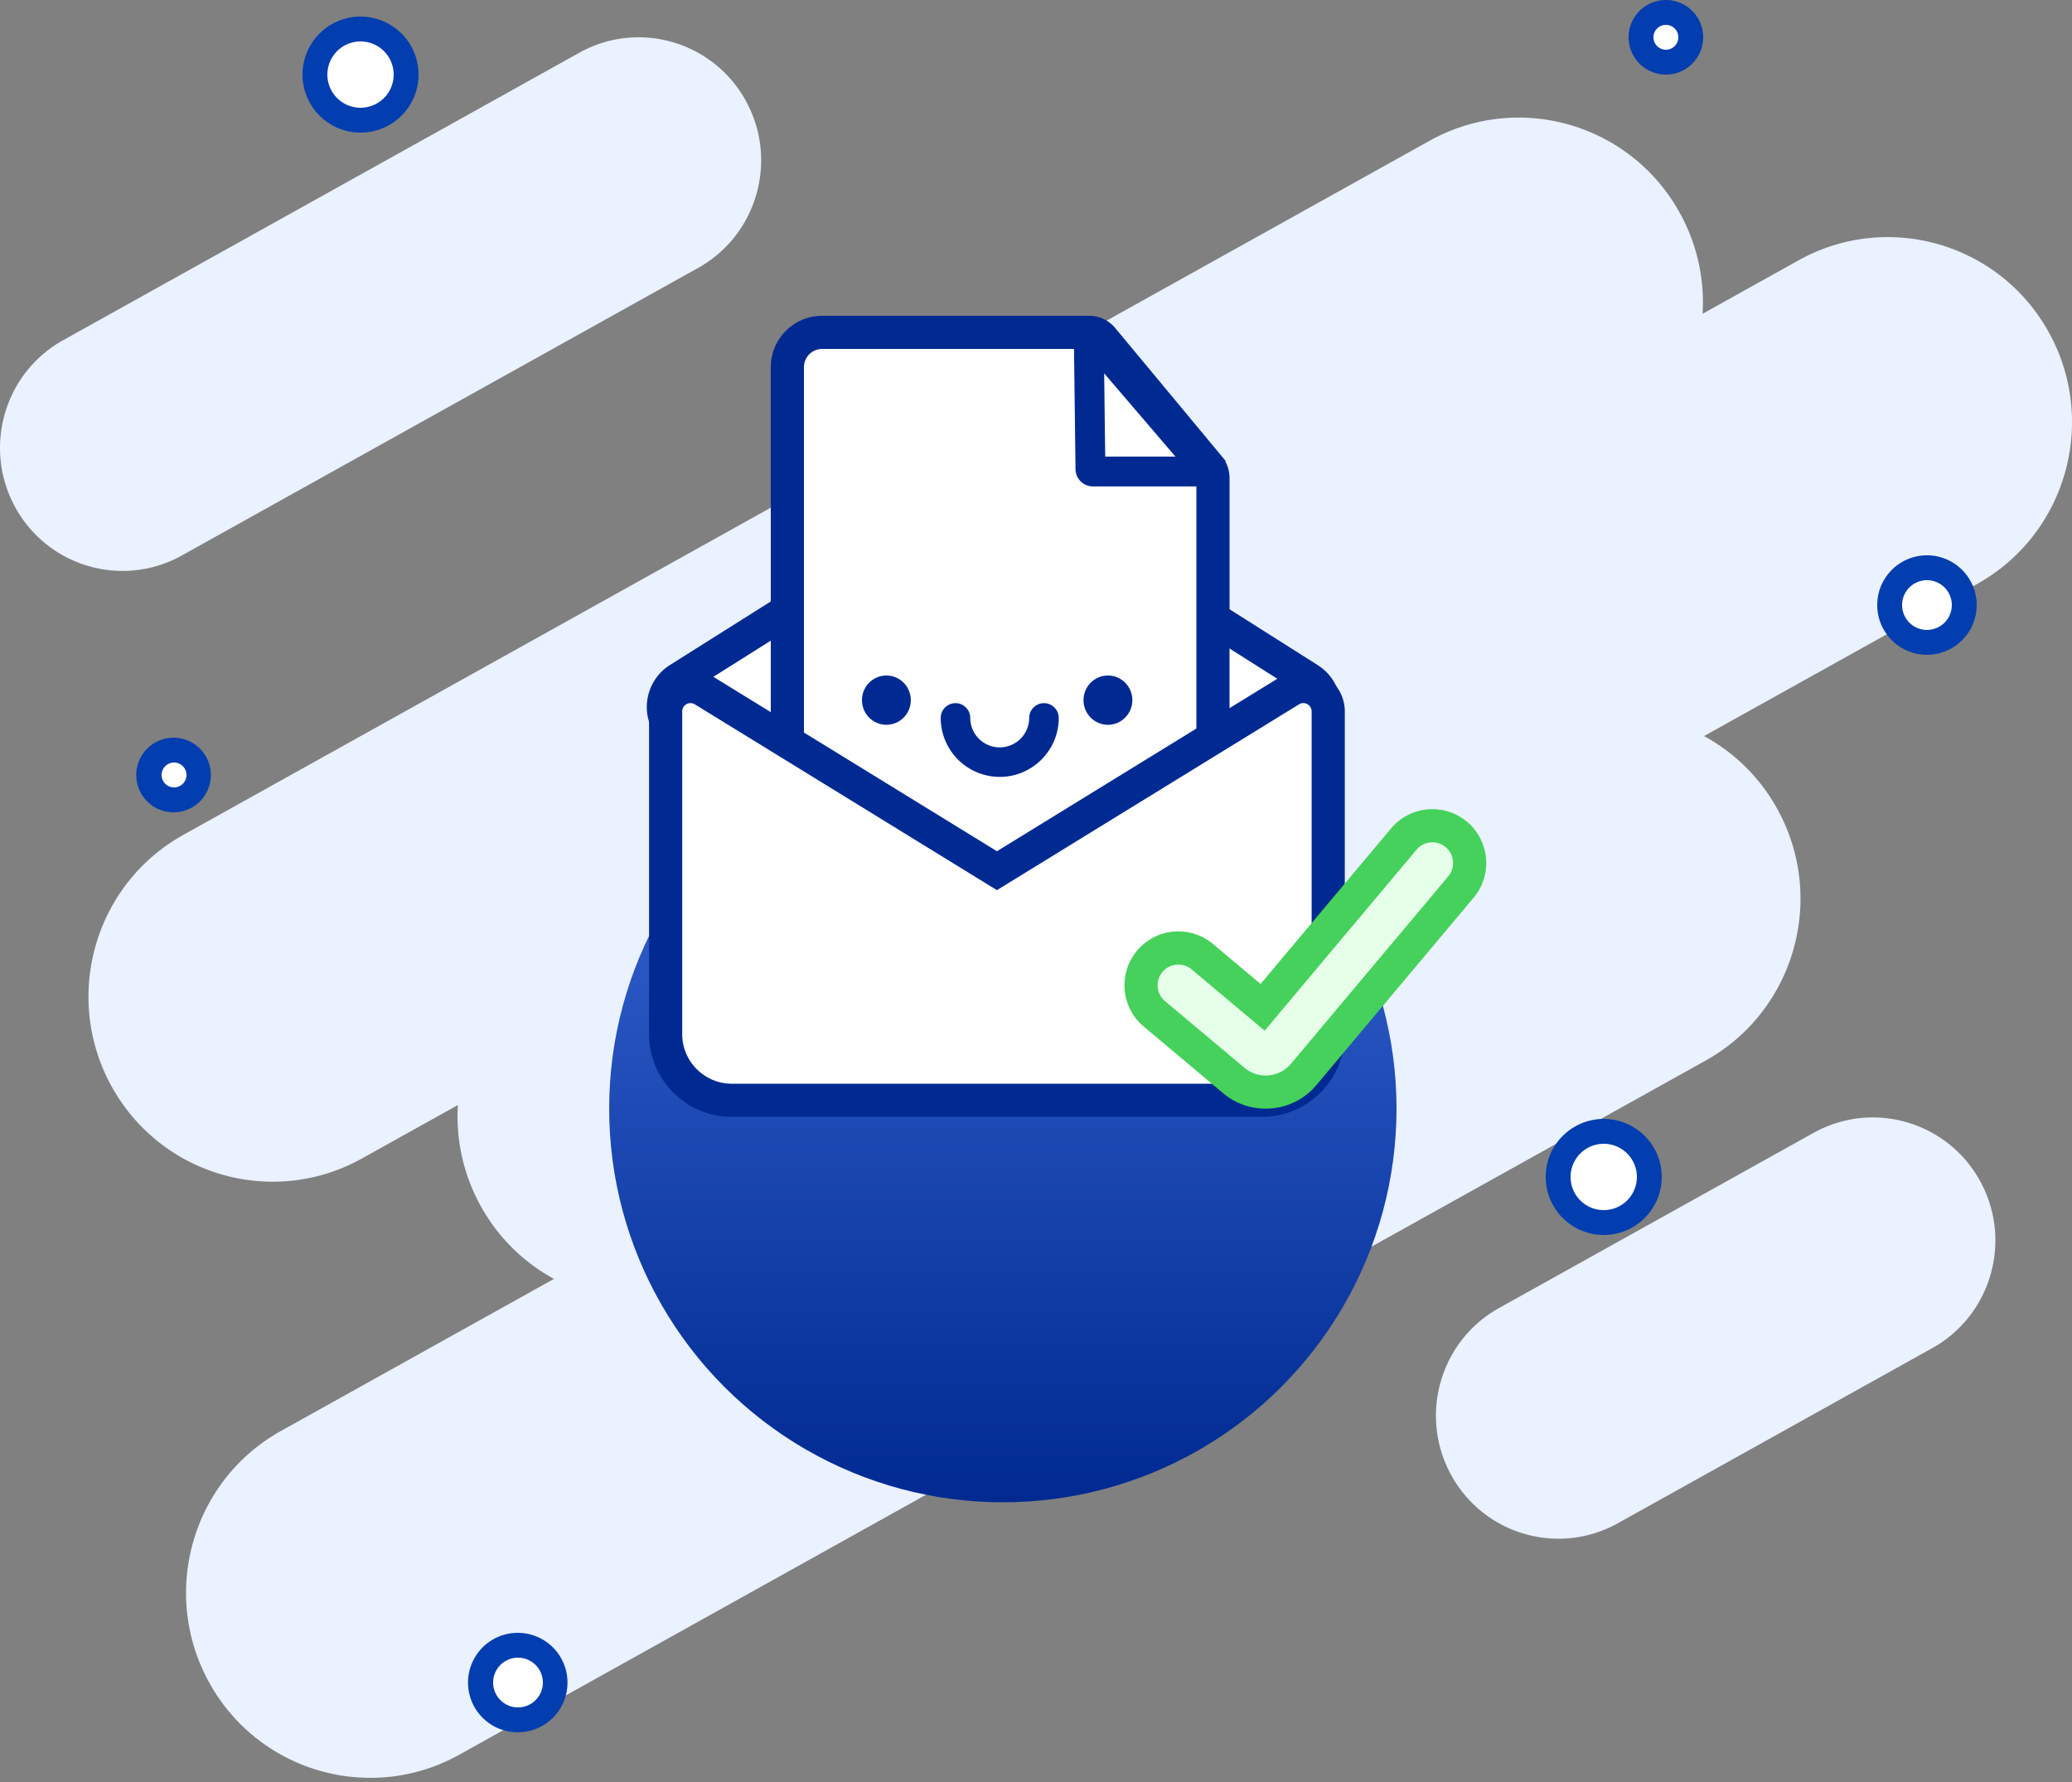
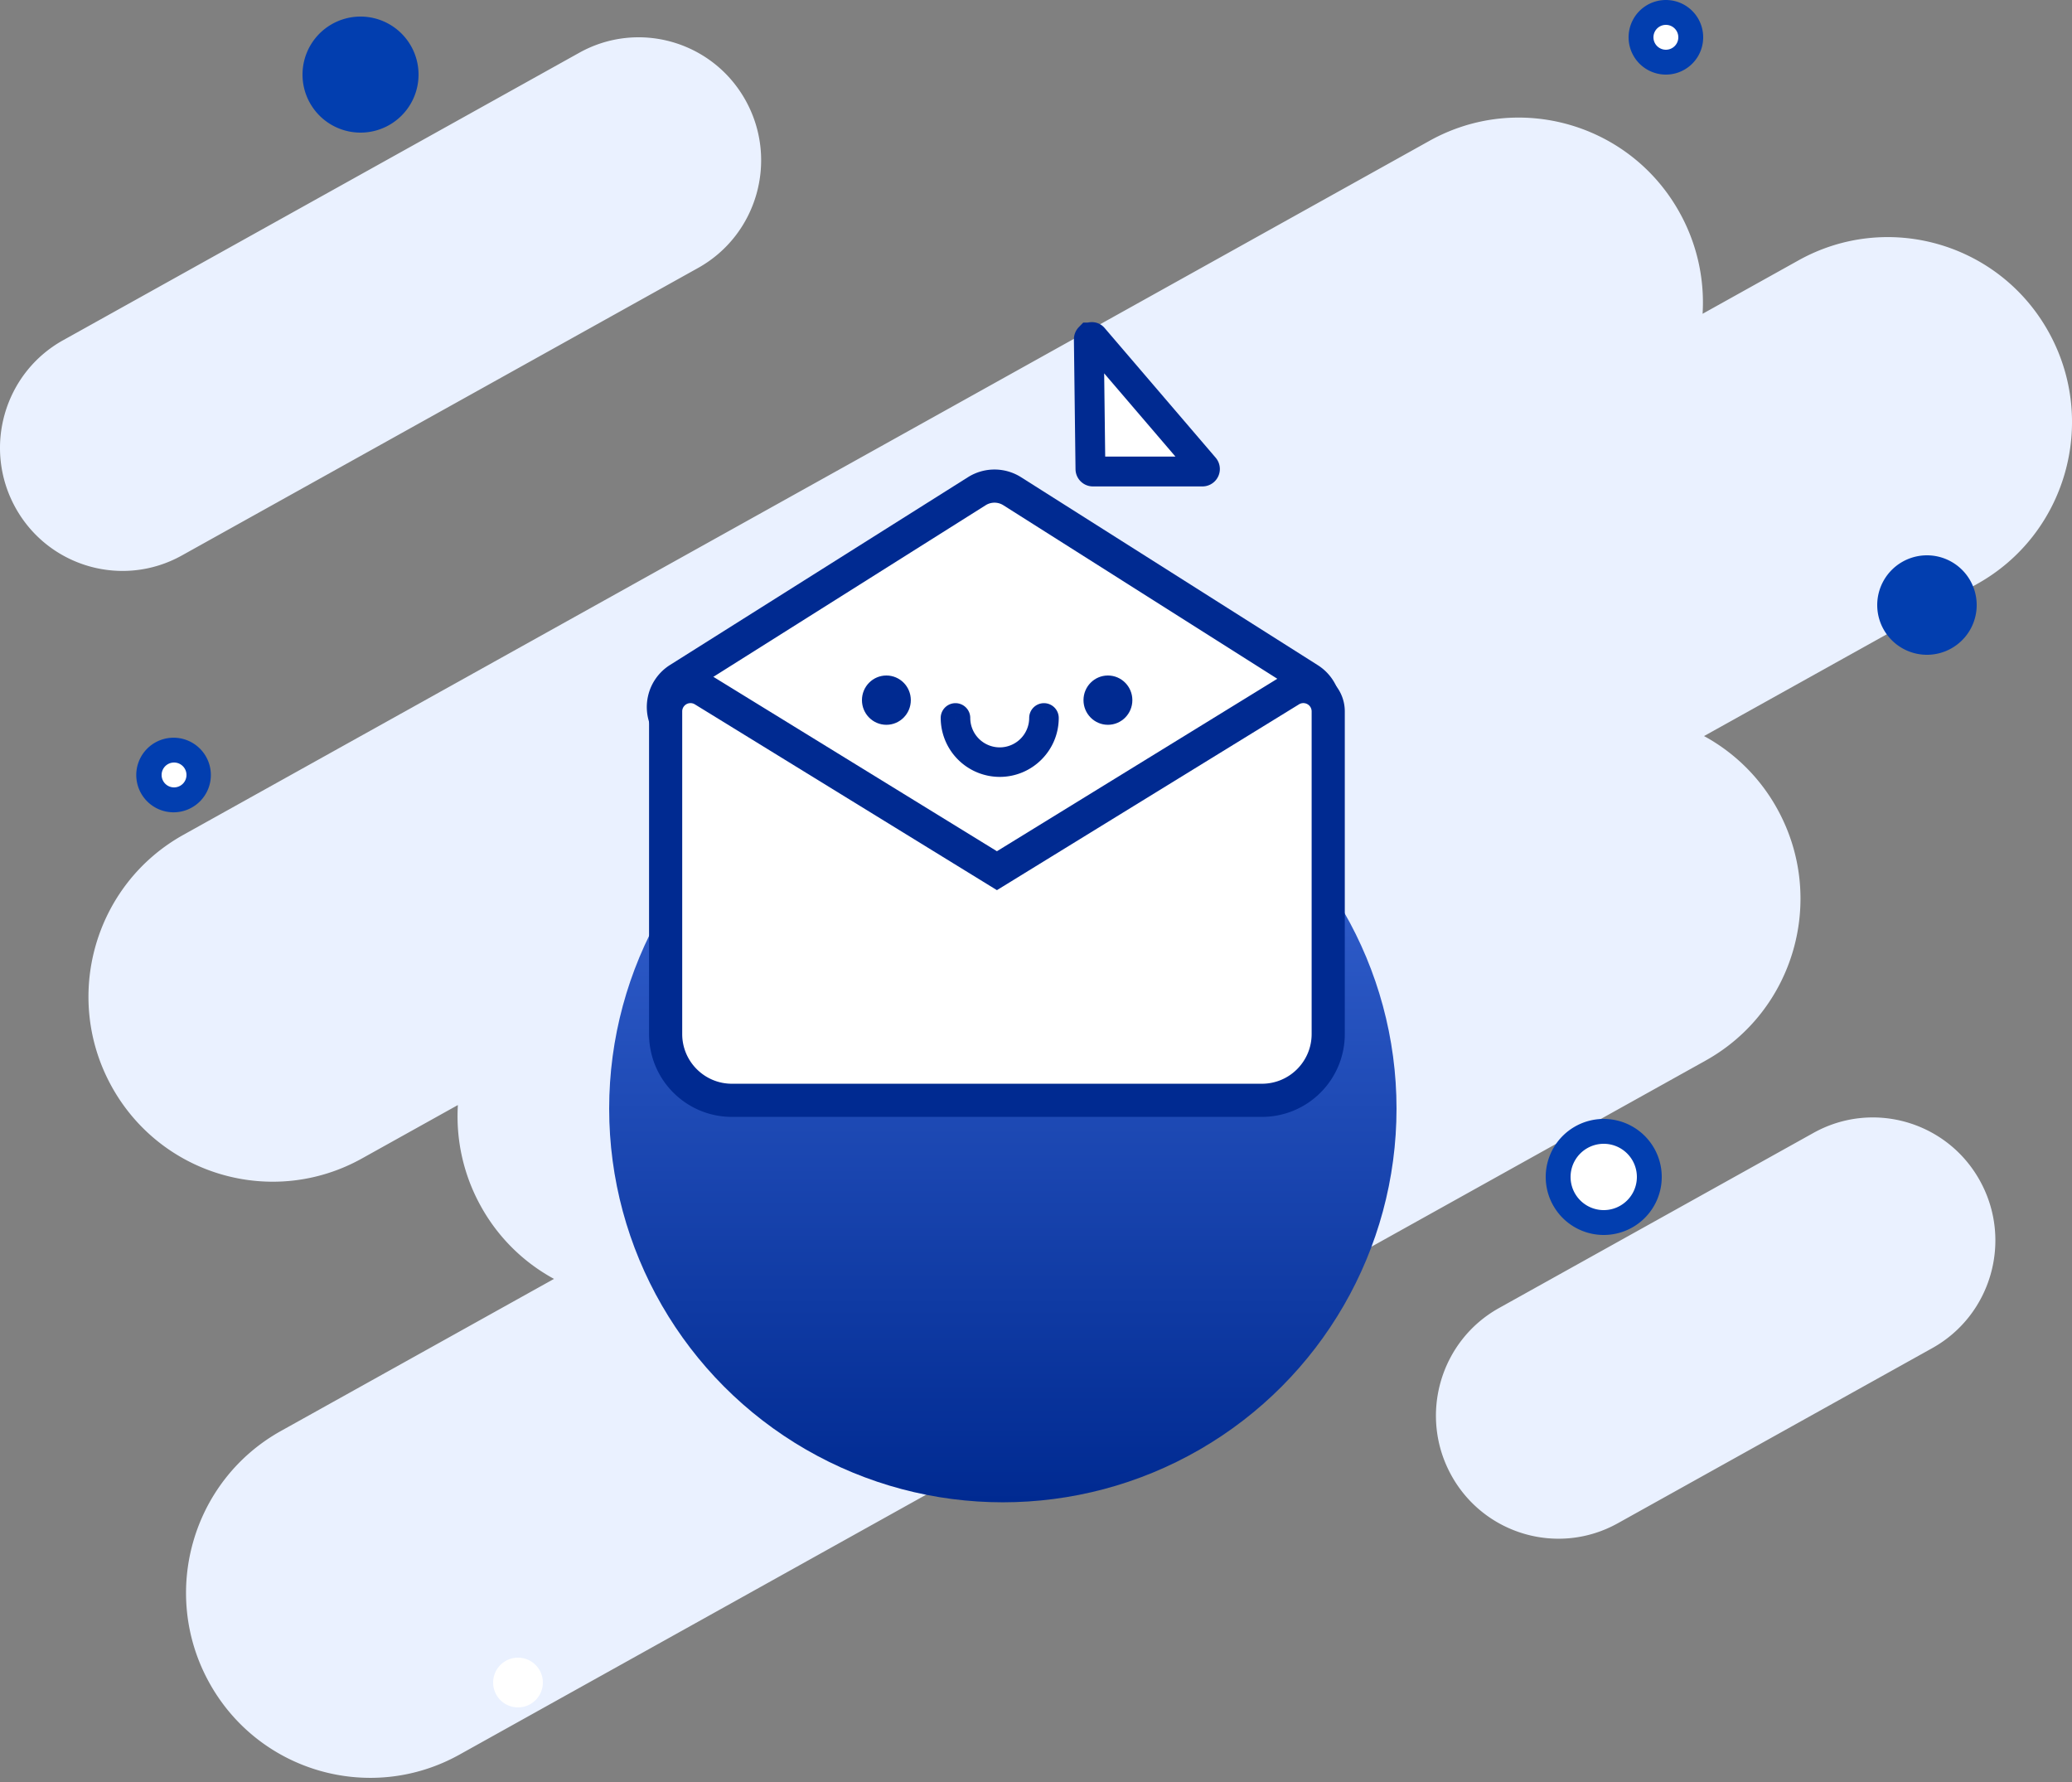
<svg xmlns="http://www.w3.org/2000/svg" width="250" height="215" viewBox="0 0 250 215">
  <rect x="0" y="0" width="250" height="215" fill="#808080" stroke="none" />
  <defs>
    <linearGradient x1="50%" y1="24.12%" x2="50%" y2="100%" id="wtvhbgkj8a">
      <stop stop-color="#2E5BC8" offset="0%" />
      <stop stop-color="#002A91" offset="100%" />
    </linearGradient>
  </defs>
  <g transform="translate(0 -.5)" fill="none" fill-rule="evenodd">
    <path d="M66.845 154.8a22.164 22.164 0 0 1-8.85-8.81 22.304 22.304 0 0 1-2.748-12.166l-11.58 6.449c-10.731 5.976-24.254 2.08-30.203-8.702-5.949-10.783-2.071-24.37 8.66-30.346L172.476 17.49c10.732-5.977 24.255-2.081 30.204 8.702a22.304 22.304 0 0 1 2.748 12.167l11.58-6.45c10.732-5.976 24.254-2.08 30.203 8.702 5.95 10.783 2.072 24.37-8.66 30.346l-32.95 18.35a22.164 22.164 0 0 1 8.85 8.81c5.949 10.782 2.071 24.368-8.661 30.345l-150.35 83.734c-10.733 5.977-24.255 2.081-30.204-8.701-5.949-10.783-2.071-24.37 8.66-30.347l32.95-18.35zM7.615 41.55l62.28-34.686c7.137-3.975 16.13-1.384 20.087 5.787 3.956 7.171 1.378 16.207-5.76 20.182l-62.28 34.685c-7.137 3.975-16.13 1.384-20.087-5.787C-2.1 54.56.478 45.524 7.615 41.549zm173.256 116.764 37.941-21.13c7.138-3.975 16.13-1.384 20.087 5.787 3.957 7.171 1.378 16.207-5.76 20.182l-37.94 21.13c-7.138 3.975-16.132 1.384-20.088-5.787-3.956-7.17-1.378-16.206 5.76-20.182z" fill="#EAF1FF" />
    <g fill-rule="nonzero">
      <path d="M193.5 135.5a7 7 0 1 0 0 14 7 7 0 0 0 0-14z" fill="#023EAF" />
      <path d="M193.5 138.5a4 4 0 1 1 0 8 4 4 0 0 1 0-8z" fill="#FFF" />
      <path d="M232.5 67.5a6 6 0 1 0 0 12 6 6 0 0 0 0-12z" fill="#023EAF" />
-       <path d="M232.5 70.5a3 3 0 1 1 0 6 3 3 0 0 1 0-6z" fill="#FFF" />
      <path d="M20.53 89.525a4.5 4.5 0 1 0 .94 8.95 4.5 4.5 0 0 0-.94-8.95z" fill="#023EAF" />
      <path d="M21 92.5a1.5 1.5 0 1 1 0 3 1.5 1.5 0 0 1 0-3z" fill="#FFF" />
      <g>
        <path d="M43.5 2.5a7 7 0 1 0 0 14 7 7 0 0 0 0-14z" fill="#023EAF" />
-         <path d="M43.5 5.5a4 4 0 1 1 0 8 4 4 0 0 1 0-8z" fill="#FFF" />
      </g>
      <g>
-         <path d="M61.561 197.574a6 6 0 1 0 1.878 11.852 6 6 0 0 0-1.878-11.852z" fill="#023EAF" />
        <path d="M62.5 200.5a3 3 0 1 1 0 6 3 3 0 0 1 0-6z" fill="#FFF" />
      </g>
      <g>
        <path d="M201 .5a4.5 4.5 0 1 0 0 9 4.5 4.5 0 0 0 0-9z" fill="#023EAF" />
        <path d="M201 3.5a1.5 1.5 0 1 1 0 3 1.5 1.5 0 0 1 0-3z" fill="#FFF" />
      </g>
    </g>
    <circle fill="url(#wtvhbgkj8a)" cx="121" cy="134.254" r="47.5" />
    <path d="m120.398 114.174 37.608-25.022a3.987 3.987 0 0 0 1.706-2.542 4 4 0 0 0-1.781-4.167l-35.799-22.674a3.997 3.997 0 0 0-4.273-.004L81.91 82.42a3.987 3.987 0 0 0-1.769 2.5 4 4 0 0 0 1.723 4.24l38.535 25.013z" stroke="#002A91" stroke-width="4" fill="#FFF" fill-rule="nonzero" />
    <g fill="#FFF" stroke="#002A91">
-       <path d="M99.2 40.6h32.207a2.1 2.1 0 0 1 1.616.758l12.843 15.459a2.1 2.1 0 0 1 .485 1.342V103.6a4.2 4.2 0 0 1-4.2 4.2H99.2a4.2 4.2 0 0 1-4.2-4.2V44.8a4.2 4.2 0 0 1 4.2-4.2z" stroke-width="4" fill-rule="nonzero" />
      <path d="M131.46 41.22c.3-.091.384-.053.442.014l13.408 15.657a.3.3 0 0 1-.228.496h-13.214a.3.3 0 0 1-.3-.297l-.194-15.657a.3.3 0 0 1 .085-.213z" stroke-width="3.6" />
    </g>
    <path d="M120.625 93.34c3.433 0 6.226-2.79 6.226-6.22a.889.889 0 1 0-1.78 0 4.45 4.45 0 0 1-4.448 4.444 4.45 4.45 0 0 1-4.448-4.444.889.889 0 1 0-1.78 0 6.237 6.237 0 0 0 6.23 6.22z" stroke="#002A91" stroke-width="1.786" />
    <path d="M106.948 87.948c1.628 0 2.948-1.333 2.948-2.973 0-1.644-1.32-2.975-2.948-2.975S104 83.33 104 84.975c0 1.64 1.32 2.973 2.948 2.973M133.678 87.948c1.628 0 2.948-1.333 2.948-2.973 0-1.644-1.32-2.975-2.948-2.975s-2.948 1.33-2.948 2.975c0 1.64 1.32 2.973 2.948 2.973" fill="#002A91" />
    <path d="M155.687 83.775a2.99 2.99 0 0 1 2.267-.363 3 3 0 0 1 2.304 2.918v38.924c0 2.209-.895 4.209-2.343 5.657a7.975 7.975 0 0 1-5.657 2.343H88.313c-2.21 0-4.21-.896-5.657-2.343a7.975 7.975 0 0 1-2.343-5.657V86.33c0-.828.336-1.578.879-2.12a3 3 0 0 1 3.693-.434l35.4 21.774z" stroke="#002A91" stroke-width="4" fill="#FFF" fill-rule="nonzero" />
-     <path d="M175.718 101.179a4.486 4.486 0 0 1 1.59 3.055 4.486 4.486 0 0 1-1.035 3.284l-18.32 21.83-.643.769a5.981 5.981 0 0 1-4.073 2.12 5.981 5.981 0 0 1-4.38-1.38l-9.575-8.036a4.486 4.486 0 0 1-1.59-3.055 4.486 4.486 0 0 1 1.035-3.284 4.486 4.486 0 0 1 3.055-1.59 4.486 4.486 0 0 1 3.285 1.035l7.277 6.106 17.034-20.3a4.486 4.486 0 0 1 3.055-1.59 4.486 4.486 0 0 1 3.285 1.036z" stroke="#45D15B" stroke-width="4" fill="#E5FFE9" />
  </g>
</svg>